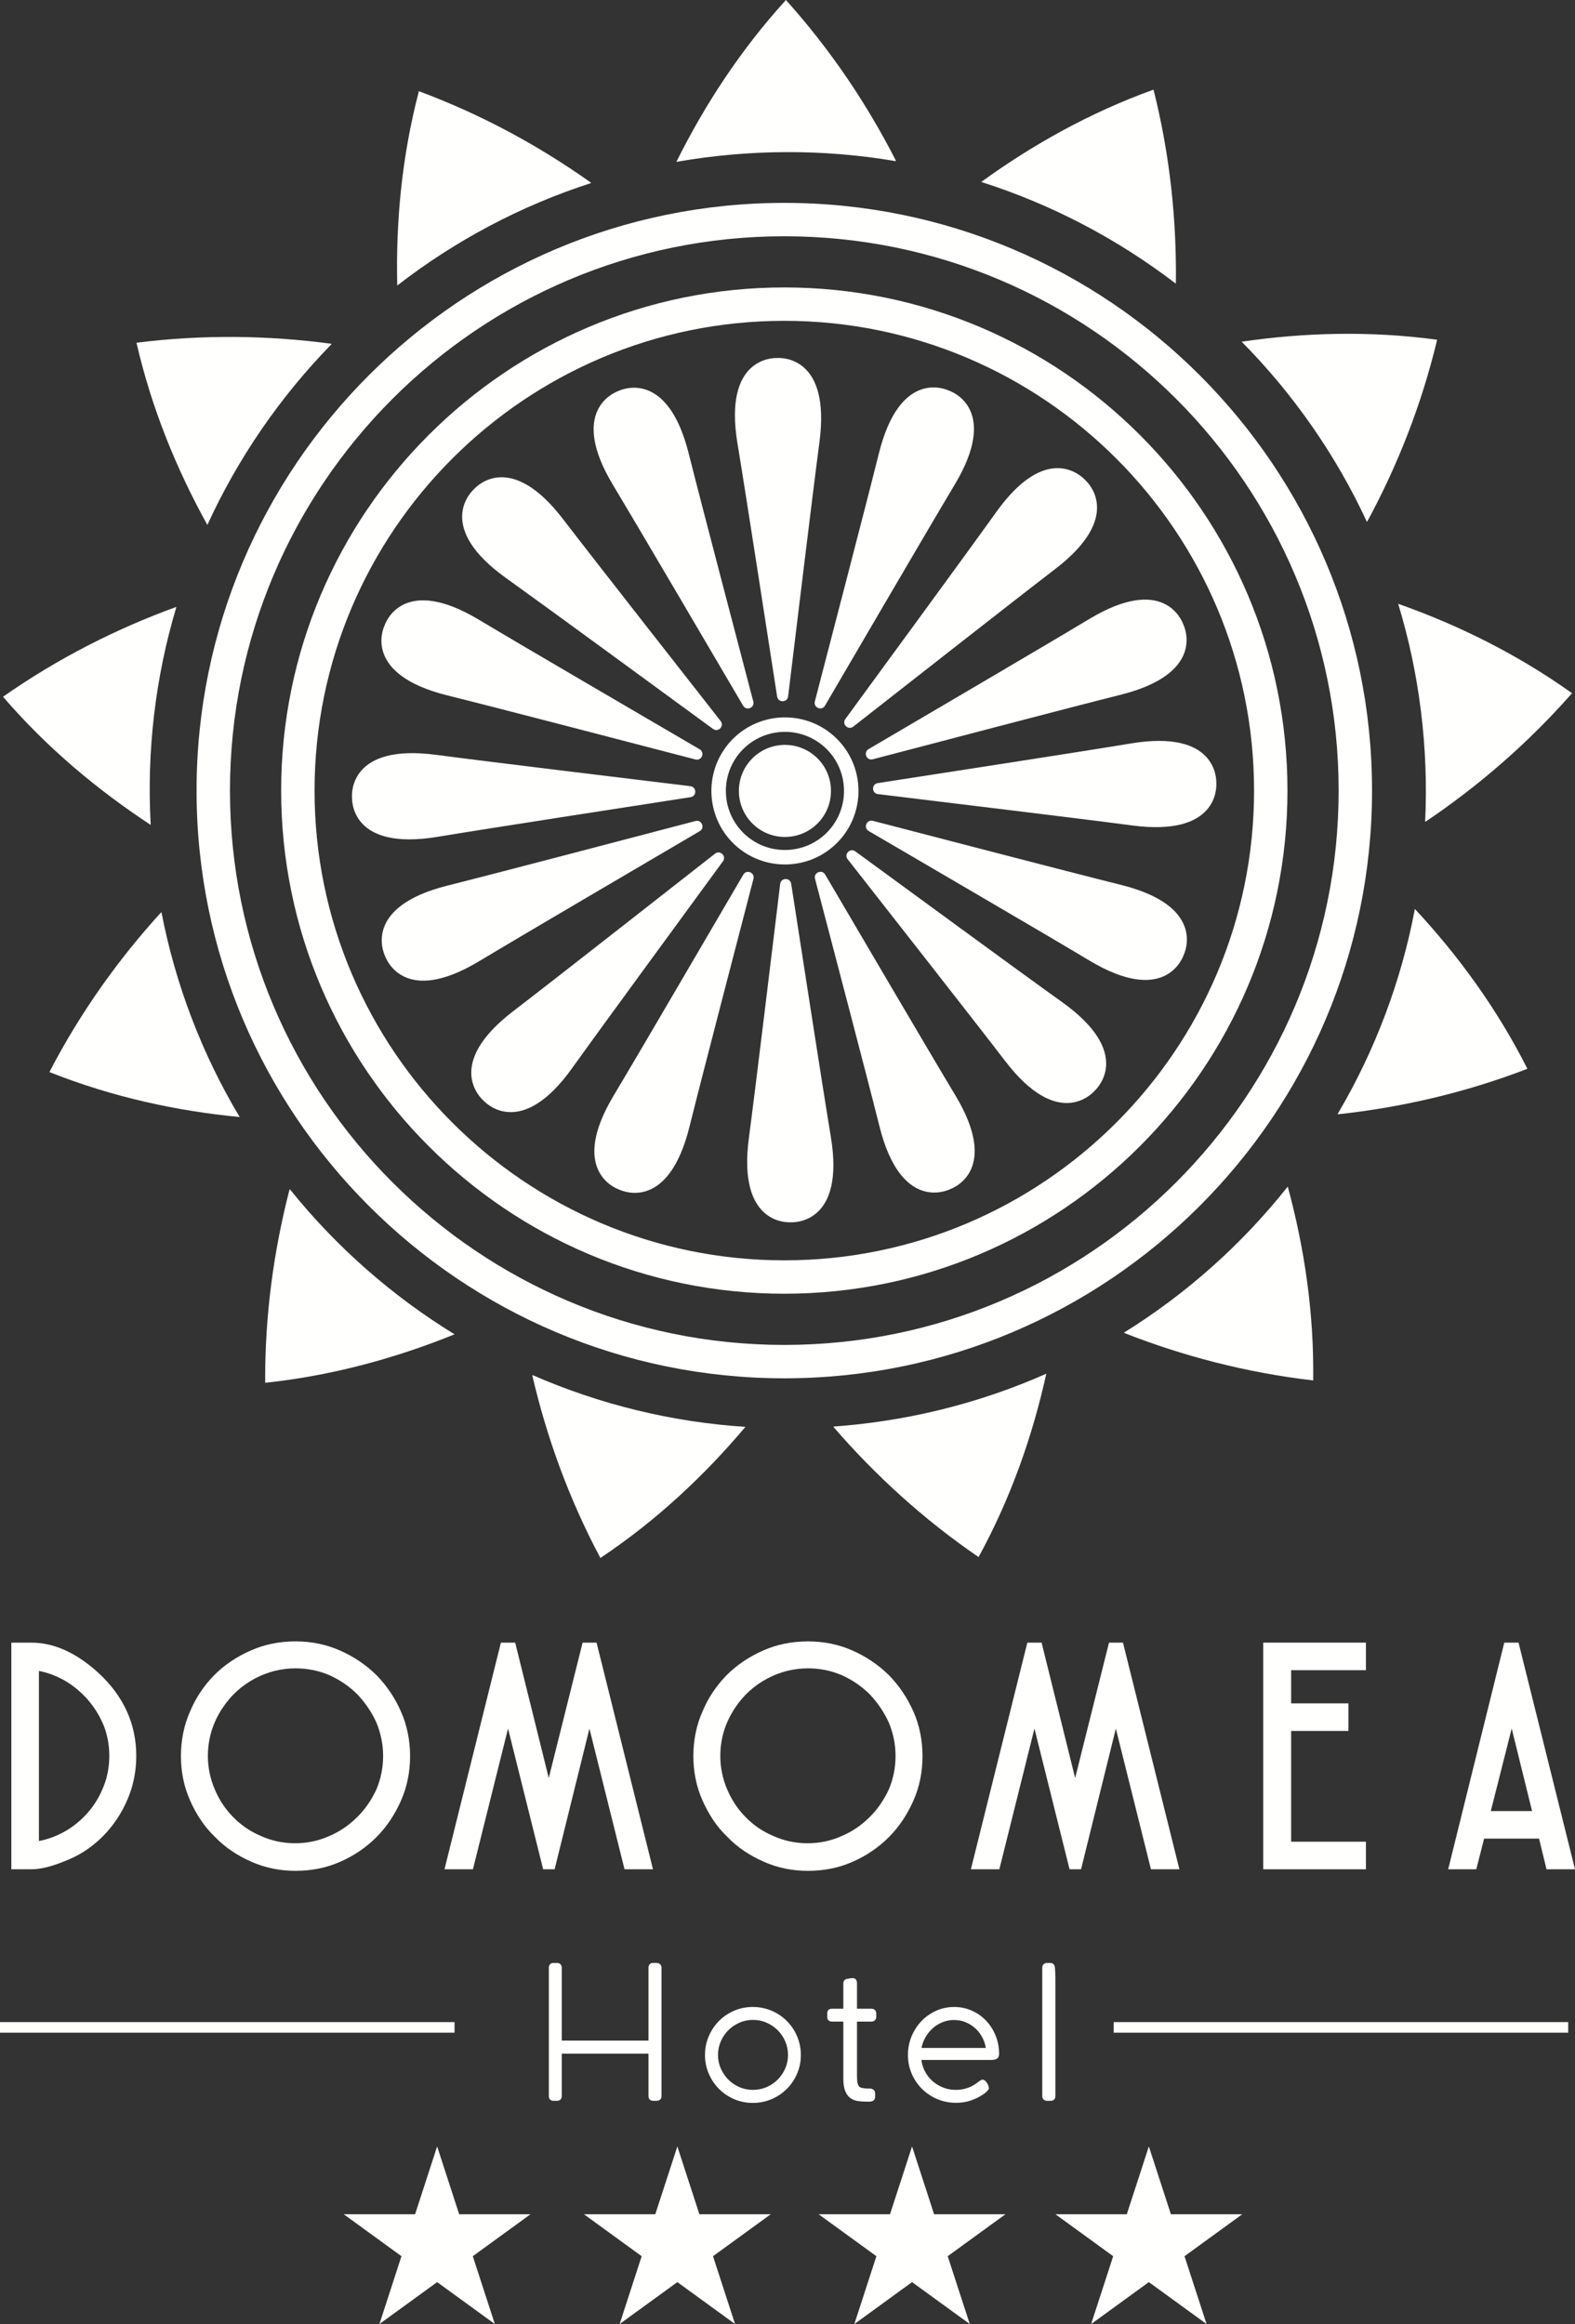
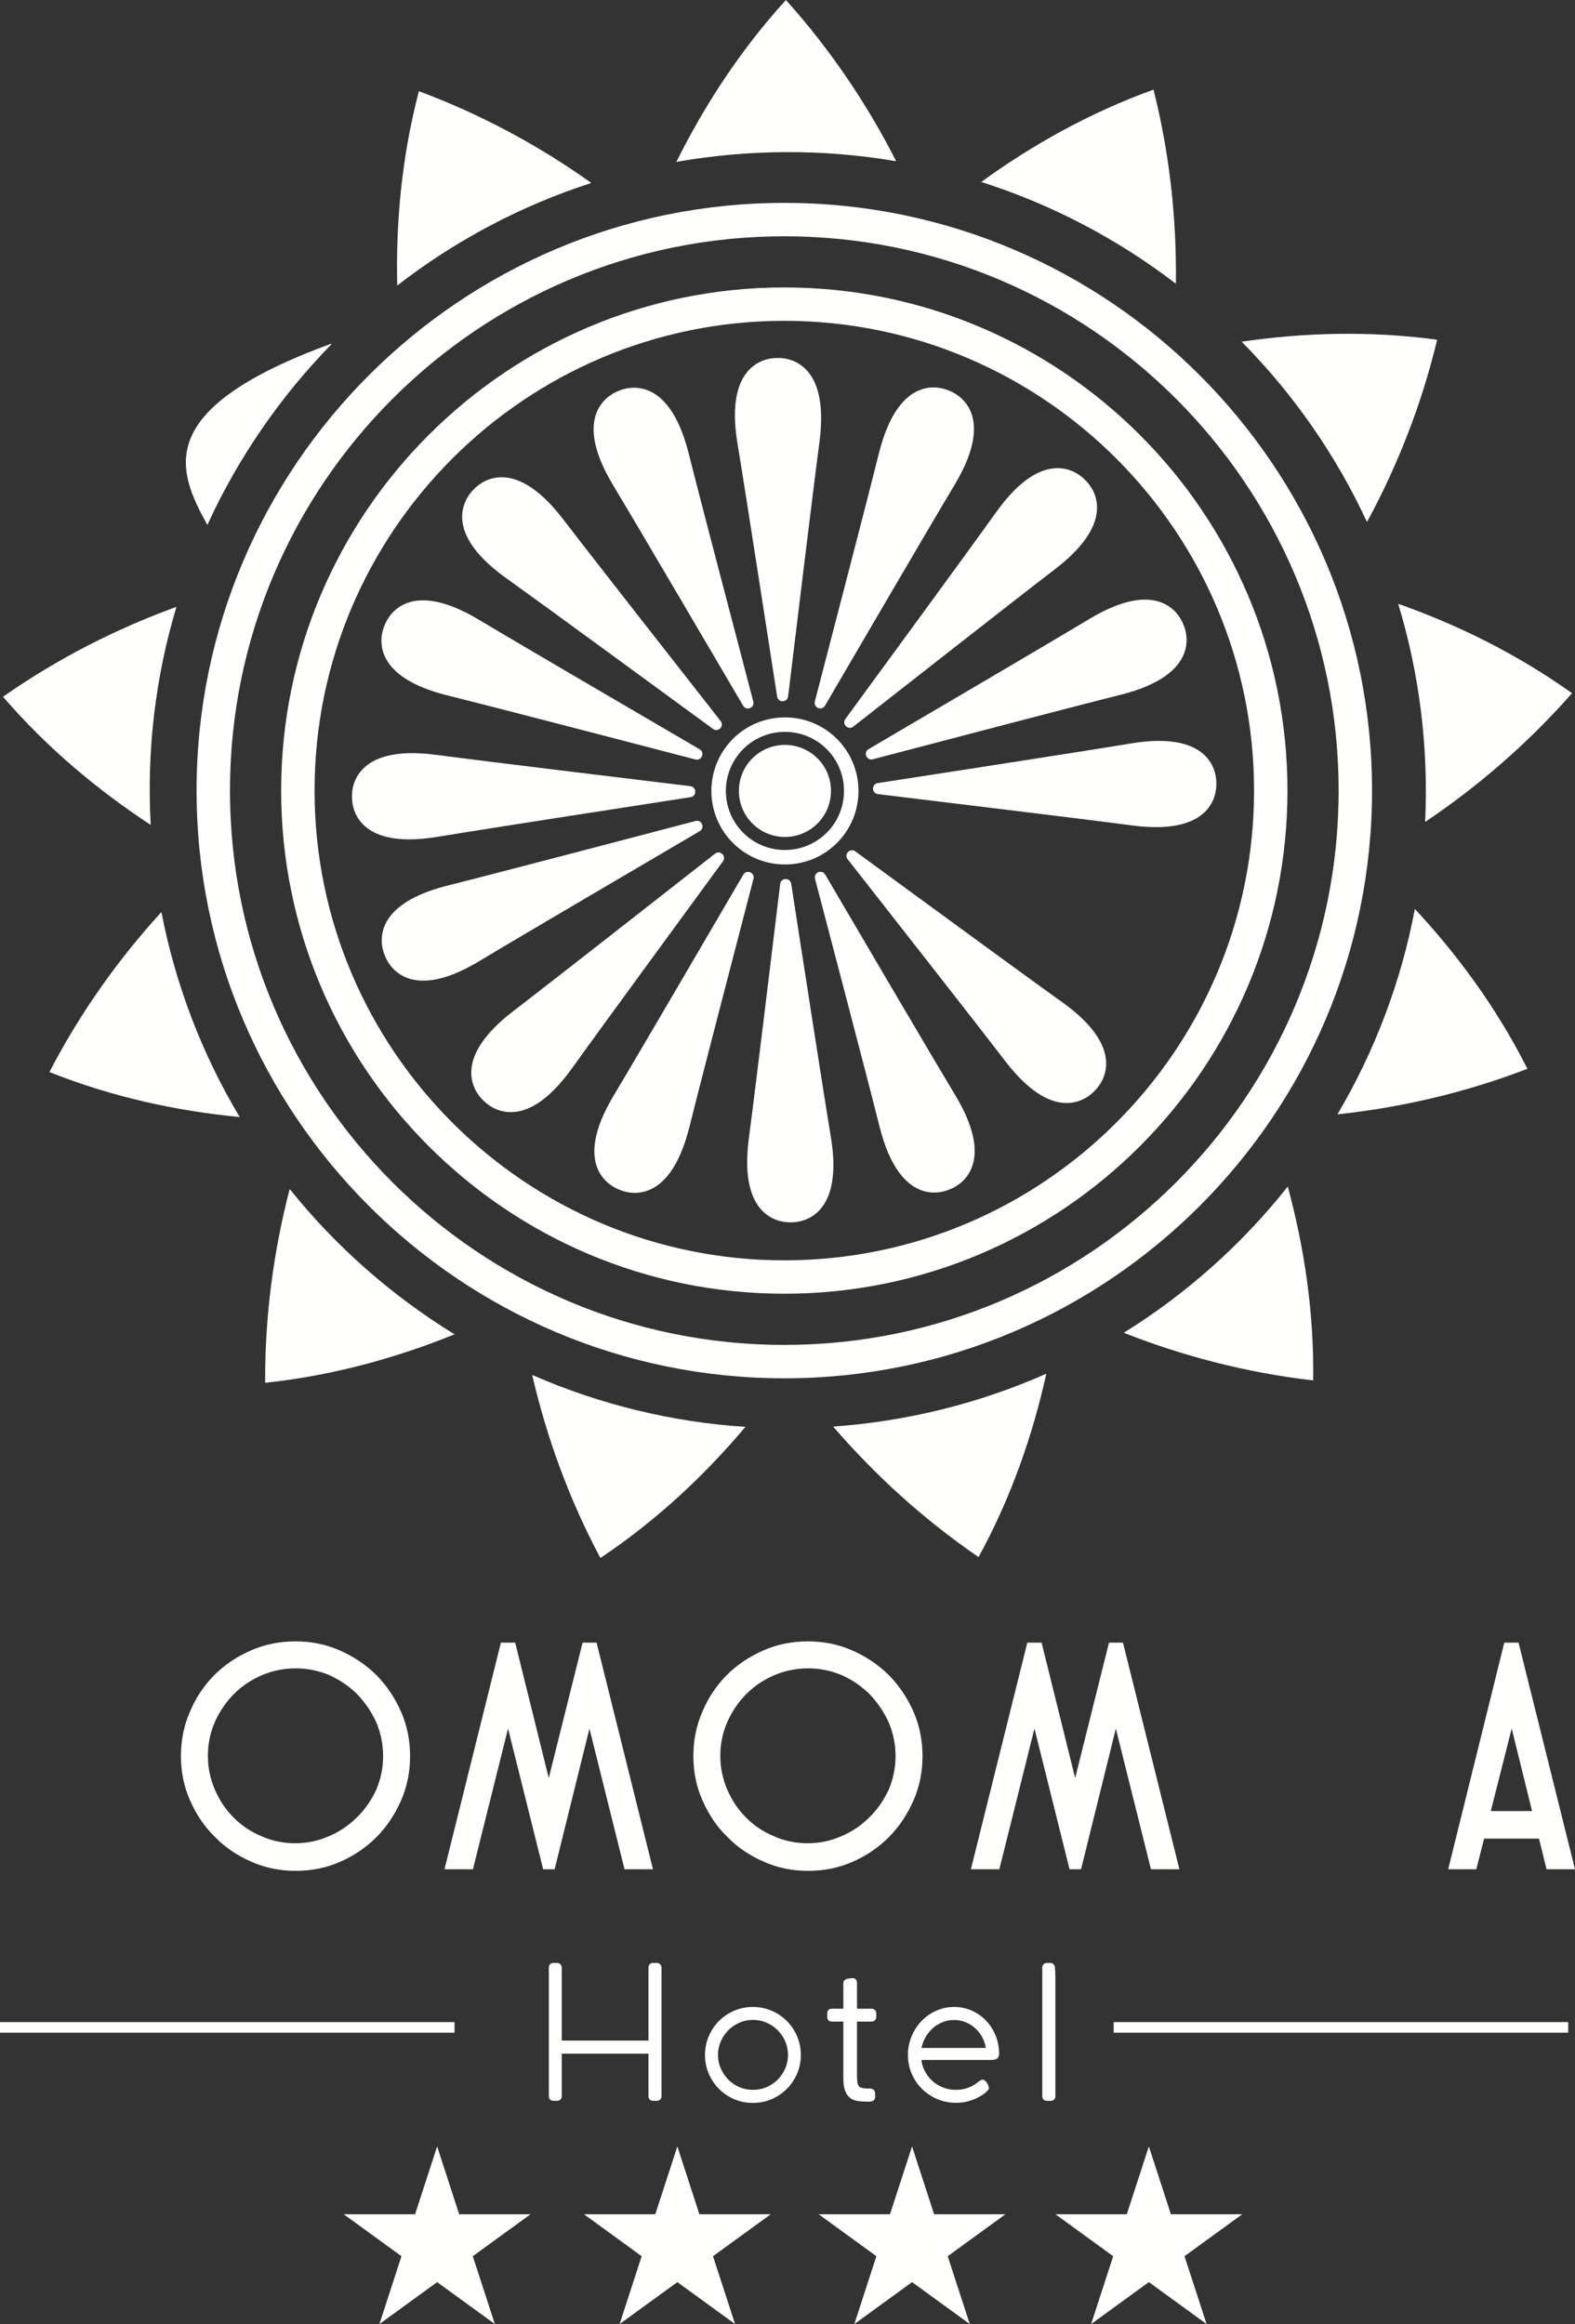
<svg xmlns="http://www.w3.org/2000/svg" width="149.089px" height="220px" viewBox="0 0 149.089 220" version="1.1">
  <rect x="0" y="0" width="149.089" height="220" fill="#333333" stroke="none" />
  <title>Logo_Bianco</title>
  <g id="Page-1" stroke="none" stroke-width="1" fill="none" fill-rule="evenodd">
    <g id="Logo_Bianco" fill="#FFFFFE">
      <path d="M61.385,198.416 C61.385,198.705 61.551,198.869 61.838,198.869 L62.139,198.869 C62.443,198.869 62.619,198.705 62.619,198.416 L62.619,186.266 C62.619,186.092 62.539,185.988 62.474,185.93 C62.385,185.854 62.273,185.815 62.139,185.815 L61.838,185.815 C61.693,185.815 61.58,185.856 61.502,185.94 C61.424,186.022 61.385,186.133 61.385,186.266 L61.385,193.166 L53.176,193.166 L53.176,186.266 C53.176,186.129 53.133,186.018 53.047,185.934 C52.963,185.854 52.85,185.815 52.715,185.815 L52.406,185.815 C52.26,185.815 52.147,185.856 52.07,185.94 C51.992,186.022 51.953,186.133 51.953,186.266 L51.953,198.416 C51.953,198.705 52.119,198.869 52.406,198.869 L52.707,198.869 C53.006,198.869 53.176,198.705 53.176,198.416 L53.176,194.406 L61.385,194.406 L61.385,198.416 Z" id="Fill-1" />
      <path d="M74.593,194.53 C74.593,194.983 74.504,195.413 74.33,195.809 C74.154,196.206 73.914,196.561 73.615,196.862 C73.318,197.161 72.961,197.403 72.56,197.575 C71.75,197.921 70.789,197.917 69.994,197.575 C69.594,197.403 69.242,197.163 68.943,196.862 C68.646,196.561 68.406,196.206 68.23,195.809 C68.053,195.413 67.965,194.983 67.965,194.53 C67.965,194.077 68.055,193.642 68.23,193.241 C68.406,192.839 68.646,192.483 68.943,192.185 C69.24,191.888 69.594,191.647 69.996,191.47 C70.394,191.296 70.826,191.208 71.279,191.208 C71.73,191.208 72.16,191.296 72.56,191.47 C72.963,191.647 73.318,191.888 73.615,192.185 C73.914,192.483 74.154,192.839 74.33,193.241 C74.504,193.642 74.593,194.077 74.593,194.53 M74.482,191.312 C74.072,190.903 73.584,190.575 73.035,190.339 C71.933,189.866 70.592,189.866 69.494,190.339 C68.947,190.577 68.463,190.903 68.057,191.312 C67.65,191.72 67.326,192.208 67.09,192.759 C66.853,193.31 66.734,193.905 66.734,194.53 C66.734,195.155 66.853,195.747 67.09,196.296 C67.326,196.845 67.65,197.331 68.057,197.739 C68.463,198.149 68.947,198.475 69.494,198.712 C70.043,198.948 70.637,199.067 71.263,199.067 C71.888,199.067 72.484,198.948 73.035,198.712 C73.584,198.477 74.072,198.149 74.482,197.739 C74.89,197.331 75.218,196.847 75.453,196.296 C75.689,195.747 75.808,195.153 75.808,194.53 C75.808,193.907 75.689,193.31 75.453,192.759 C75.218,192.208 74.89,191.72 74.482,191.312" id="Fill-3" />
      <path d="M82.467,191.371 C82.604,191.371 82.719,191.334 82.805,191.259 C82.897,191.179 82.947,191.058 82.947,190.9 L82.947,190.617 C82.947,190.459 82.897,190.338 82.803,190.257 C82.717,190.185 82.602,190.148 82.467,190.148 L81.123,190.148 L81.123,187.754 C81.123,187.625 81.096,187.515 81.043,187.422 C80.996,187.345 80.897,187.25 80.672,187.25 L80.668,187.25 L80.236,187.312 C79.977,187.351 79.83,187.513 79.83,187.754 L79.83,190.148 L78.787,190.148 C78.639,190.148 78.524,190.181 78.44,190.25 C78.352,190.324 78.307,190.441 78.307,190.601 L78.307,190.918 C78.307,191.078 78.352,191.197 78.44,191.267 C78.522,191.336 78.637,191.371 78.787,191.371 L79.83,191.371 L79.83,196.757 C79.83,197.251 79.885,197.632 80,197.923 C80.115,198.22 80.274,198.445 80.481,198.599 C80.68,198.751 80.922,198.849 81.201,198.89 C81.463,198.929 81.746,198.947 82.037,198.947 L82.295,198.947 C82.434,198.947 82.555,198.917 82.656,198.859 C82.742,198.808 82.842,198.701 82.842,198.468 L82.842,198.183 C82.842,197.984 82.754,197.874 82.678,197.816 C82.582,197.742 82.467,197.706 82.338,197.706 L82.033,197.706 C81.865,197.691 81.711,197.671 81.58,197.644 C81.479,197.624 81.395,197.583 81.33,197.515 C81.264,197.449 81.213,197.345 81.178,197.201 C81.141,197.046 81.123,196.818 81.123,196.525 L81.123,191.371 L82.467,191.371 Z" id="Fill-5" />
      <path d="M93.317,193.862 L87.229,193.862 C87.297,193.528 87.412,193.21 87.571,192.917 C87.758,192.573 87.991,192.274 88.268,192.022 C88.545,191.77 88.862,191.571 89.211,191.43 C89.903,191.147 90.729,191.145 91.42,191.434 C91.764,191.577 92.078,191.778 92.348,192.03 C92.617,192.278 92.842,192.579 93.014,192.921 C93.162,193.216 93.264,193.532 93.317,193.862 M94.33,194.903 C94.44,194.848 94.572,194.716 94.572,194.417 C94.572,193.794 94.457,193.204 94.233,192.665 C94.008,192.122 93.701,191.651 93.317,191.257 C92.934,190.86 92.481,190.546 91.971,190.323 C90.926,189.862 89.66,189.874 88.621,190.341 C88.094,190.577 87.625,190.903 87.231,191.315 C86.836,191.723 86.52,192.208 86.291,192.759 C86.061,193.313 85.944,193.907 85.944,194.53 C85.944,195.155 86.063,195.747 86.299,196.296 C86.534,196.848 86.862,197.329 87.272,197.735 C87.68,198.143 88.166,198.469 88.719,198.704 C89.27,198.938 89.867,199.057 90.489,199.057 C90.99,199.057 91.463,198.985 91.893,198.84 C92.319,198.698 92.725,198.495 93.102,198.239 C93.184,198.18 93.27,198.112 93.358,198.032 C93.453,197.95 93.531,197.858 93.588,197.758 L93.608,197.725 L93.608,197.686 C93.608,197.598 93.59,197.51 93.551,197.409 C93.514,197.319 93.471,197.235 93.42,197.161 C93.369,197.087 93.311,197.022 93.252,196.969 C93.176,196.901 93.096,196.864 92.994,196.864 L92.985,196.864 C92.897,196.88 92.805,196.928 92.69,197.012 C92.598,197.081 92.514,197.145 92.442,197.2 C92.166,197.407 91.856,197.567 91.52,197.674 C90.789,197.907 89.955,197.887 89.258,197.604 C88.875,197.448 88.532,197.237 88.241,196.973 C87.953,196.71 87.711,196.393 87.526,196.026 C87.366,195.708 87.262,195.362 87.217,194.999 L93.852,194.999 C94.043,194.999 94.199,194.969 94.33,194.903" id="Fill-7" />
      <path d="M99.858,186.25 C99.843,186.125 99.8,186.02 99.733,185.942 C99.657,185.858 99.544,185.815 99.399,185.815 L99.13,185.815 C98.997,185.815 98.884,185.854 98.798,185.932 C98.706,186.014 98.661,186.129 98.661,186.266 L98.661,198.416 C98.661,198.705 98.835,198.869 99.141,198.869 L99.44,198.869 C99.735,198.869 99.903,198.705 99.903,198.416 L99.903,187.238 C99.903,187.063 99.899,186.891 99.889,186.723 C99.88,186.557 99.87,186.399 99.858,186.25" id="Fill-9" />
      <path d="M56.833,147.482 C62.213,143.891 66.744,139.602 70.561,135.071 C63.627,134.623 56.782,132.957 50.415,130.17 L50.393,130.221 C51.727,135.965 53.811,141.809 56.833,147.482" id="Fill-11" />
      <path d="M27.446,112.585 L27.403,112.619 C25.926,118.331 25.065,124.476 25.1,130.899 C31.526,130.214 37.535,128.536 43.027,126.31 C37.1,122.673 31.799,118.007 27.446,112.585" id="Fill-13" />
      <path d="M15.288,86.373 L15.235,86.383 C11.261,90.744 7.634,95.777 4.677,101.484 C10.688,103.876 16.788,105.175 22.688,105.742 C19.12,99.779 16.606,93.199 15.288,86.373" id="Fill-15" />
      <path d="M14.265,78.089 C13.878,71.134 14.696,64.138 16.691,57.484 L16.638,57.47 C11.097,59.488 5.55,62.269 0.285,65.956 C4.507,70.86 9.308,74.833 14.265,78.089" id="Fill-17" />
-       <path d="M31.383,32.578 L31.344,32.539 C25.496,31.76 19.293,31.639 12.919,32.445 C14.368,38.742 16.756,44.506 19.629,49.691 C22.522,43.371 26.52,37.553 31.383,32.578" id="Fill-19" />
+       <path d="M31.383,32.578 L31.344,32.539 C14.368,38.742 16.756,44.506 19.629,49.691 C22.522,43.371 26.52,37.553 31.383,32.578" id="Fill-19" />
      <path d="M55.938,17.332 L55.921,17.279 C51.114,13.862 45.675,10.875 39.653,8.633 C38.011,14.889 37.462,21.102 37.605,27.027 C43.099,22.764 49.329,19.465 55.938,17.332" id="Fill-21" />
      <path d="M84.791,15.257 L84.801,15.201 C82.125,9.949 78.686,4.779 74.397,0 C70.047,4.775 66.664,10.019 64.024,15.324 C70.879,14.121 77.951,14.084 84.791,15.257" id="Fill-23" />
      <path d="M111.309,26.787 C111.381,20.889 110.76,14.715 109.192,8.485 C103.112,10.678 97.678,13.746 92.883,17.225 C99.502,19.33 105.754,22.6 111.275,26.832 L111.309,26.787 Z" id="Fill-25" />
      <path d="M129.432,49.356 C132.237,44.171 134.544,38.409 136.04,32.161 C129.632,31.29 123.401,31.49 117.534,32.345 C122.427,37.29 126.46,43.077 129.38,49.378 L129.432,49.356 Z" id="Fill-27" />
      <path d="M134.904,77.769 L134.959,77.771 C139.855,74.474 144.566,70.443 148.808,65.621 C143.545,61.867 137.941,59.131 132.352,57.158 C134.375,63.797 135.234,70.822 134.904,77.769" id="Fill-29" />
      <path d="M133.931,86.043 C132.646,92.869 130.158,99.463 126.621,105.451 L126.669,105.48 C132.534,104.844 138.587,103.484 144.583,101.174 C141.671,95.399 137.968,90.379 133.931,86.043" id="Fill-31" />
      <path d="M121.899,112.324 C117.577,117.775 112.31,122.478 106.407,126.142 L106.435,126.189 C111.925,128.345 117.923,129.939 124.305,130.675 C124.397,124.21 123.45,118.047 121.899,112.324" id="Fill-33" />
      <path d="M99.044,130.037 C92.695,132.854 85.857,134.543 78.906,135.041 L78.91,135.096 C82.773,139.557 87.328,143.771 92.632,147.396 C95.732,141.721 97.765,135.822 99.044,130.037" id="Fill-35" />
      <path d="M47.882,54.705 C52.456,57.984 62.491,65.351 67.493,69.002 C67.985,69.363 68.591,68.736 68.216,68.256 C64.403,63.377 56.71,53.588 53.284,49.125 C48.324,42.666 45.134,45.998 44.828,46.346 C44.49,46.664 41.265,49.961 47.882,54.705" id="Fill-37" />
      <path d="M80.77,68.785 C85.649,64.972 95.438,57.279 99.901,53.853 C106.358,48.895 103.026,45.703 102.678,45.397 C102.362,45.061 99.063,41.834 94.321,48.451 C91.042,53.025 83.673,63.06 80.022,68.062 C79.663,68.554 80.29,69.16 80.77,68.785" id="Fill-39" />
      <path d="M67.686,80.809 C62.807,84.622 53.018,92.315 48.555,95.741 C42.098,100.701 45.43,103.891 45.778,104.197 C46.094,104.533 49.393,107.76 54.135,101.143 C57.414,96.569 64.783,86.534 68.434,81.532 C68.793,81.04 68.166,80.434 67.686,80.809" id="Fill-41" />
      <path d="M100.574,94.889 C96,91.611 85.965,84.244 80.963,80.592 C80.471,80.231 79.864,80.858 80.239,81.338 C84.053,86.217 91.746,96.006 95.172,100.469 C100.131,106.929 103.322,103.595 103.627,103.248 C103.963,102.931 107.191,99.633 100.574,94.889" id="Fill-43" />
      <path d="M33.322,75.468 C33.308,75.931 33.359,80.544 41.392,79.22 C46.943,78.304 59.249,76.416 65.368,75.463 C65.97,75.369 65.956,74.496 65.351,74.422 C59.204,73.67 46.843,72.187 41.263,71.453 C33.193,70.392 33.291,75.006 33.322,75.468" id="Fill-45" />
      <path d="M107.065,70.375 C101.511,71.291 89.206,73.178 83.087,74.131 C82.484,74.226 82.498,75.098 83.105,75.172 C89.251,75.924 101.612,77.408 107.192,78.142 C115.264,79.201 115.163,74.588 115.135,74.127 C115.149,73.664 115.098,69.049 107.065,70.375" id="Fill-47" />
      <path d="M74.893,83.657 C74.799,83.054 73.928,83.068 73.852,83.673 C73.1,89.821 71.619,102.182 70.885,107.762 C69.824,115.834 74.436,115.733 74.897,115.703 C75.361,115.719 79.975,115.668 78.65,107.635 C77.734,102.081 75.848,89.776 74.893,83.657" id="Fill-49" />
      <path d="M73.562,65.938 C73.657,66.54 74.528,66.526 74.603,65.921 C75.355,59.773 76.837,47.412 77.571,41.832 C78.632,33.76 74.019,33.861 73.558,33.892 C73.095,33.877 68.48,33.926 69.806,41.959 C70.722,47.513 72.607,59.819 73.562,65.938" id="Fill-51" />
      <path d="M78.111,82.788 C77.801,82.263 76.996,82.597 77.15,83.188 C78.715,89.18 81.892,101.217 83.264,106.674 C85.252,114.57 89.504,112.777 89.922,112.578 C90.357,112.422 94.628,110.674 90.437,103.694 C87.539,98.87 81.252,88.124 78.111,82.788" id="Fill-53" />
      <path d="M70.345,66.806 C70.654,67.331 71.46,66.997 71.306,66.406 C69.741,60.414 66.564,48.377 65.191,42.92 C63.203,35.024 58.951,36.817 58.533,37.016 C58.099,37.172 53.828,38.92 58.019,45.9 C60.917,50.724 67.204,61.47 70.345,66.806" id="Fill-55" />
-       <path d="M106.123,83.769 C100.662,82.406 88.619,79.255 82.625,77.701 C82.035,77.55 81.701,78.355 82.227,78.665 C87.57,81.794 98.328,88.06 103.158,90.948 C110.146,95.124 111.886,90.851 112.042,90.415 C112.238,89.997 114.023,85.741 106.123,83.769" id="Fill-57" />
      <path d="M42.332,65.825 C47.794,67.188 59.837,70.339 65.831,71.893 C66.421,72.044 66.755,71.239 66.229,70.93 C60.886,67.8 50.128,61.534 45.298,58.646 C38.31,54.47 36.57,58.743 36.414,59.179 C36.217,59.597 34.433,63.853 42.332,65.825" id="Fill-59" />
      <path d="M82.219,70.914 C81.694,71.224 82.028,72.029 82.619,71.875 C88.611,70.31 100.648,67.133 106.105,65.761 C114.001,63.773 112.208,59.521 112.009,59.103 C111.853,58.668 110.105,54.397 103.125,58.588 C98.301,61.486 87.555,67.773 82.219,70.914" id="Fill-61" />
      <path d="M66.237,78.68 C66.761,78.371 66.427,77.565 65.837,77.719 C59.845,79.284 47.808,82.461 42.351,83.834 C34.455,85.822 36.248,90.074 36.447,90.492 C36.603,90.926 38.351,95.197 45.33,91.006 C50.154,88.108 60.901,81.821 66.237,78.68" id="Fill-63" />
      <path d="M78.094,66.798 C81.226,61.456 87.49,50.697 90.378,45.867 C94.556,38.879 90.281,37.14 89.845,36.984 C89.427,36.787 85.173,35.002 83.199,42.902 C81.836,48.361 78.685,60.407 77.133,66.401 C76.98,66.991 77.787,67.325 78.094,66.798" id="Fill-65" />
      <path d="M70.361,82.796 C67.23,88.138 60.965,98.897 58.078,103.727 C53.9,110.715 58.174,112.455 58.611,112.61 C59.029,112.807 63.283,114.592 65.257,106.692 C66.619,101.233 69.771,89.188 71.322,83.194 C71.476,82.603 70.669,82.269 70.361,82.796" id="Fill-67" />
      <path d="M70.282,70.981 C72.428,68.764 75.975,68.706 78.192,70.852 C80.409,72.997 80.467,76.545 78.321,78.762 C76.176,80.977 72.628,81.037 70.411,78.891 C68.196,76.745 68.136,73.198 70.282,70.981 M79.307,79.715 C81.977,76.954 81.905,72.536 79.145,69.866 C76.385,67.196 71.968,67.268 69.296,70.028 C66.626,72.788 66.698,77.204 69.458,79.877 C72.218,82.547 76.637,82.475 79.307,79.715" id="Fill-69" />
      <path d="M77.435,77.903 C79.107,76.176 79.062,73.409 77.334,71.739 C75.607,70.067 72.84,70.112 71.168,71.839 C69.496,73.567 69.541,76.333 71.271,78.003 C72.998,79.676 75.763,79.631 77.435,77.903" id="Fill-71" />
      <path d="M74.242,22.366 C103.175,22.366 126.715,45.906 126.715,74.839 C126.715,103.774 103.175,127.314 74.242,127.314 C45.309,127.314 21.769,103.774 21.769,74.839 C21.769,45.906 45.309,22.366 74.242,22.366 M74.242,130.474 C104.919,130.474 129.877,105.516 129.877,74.839 C129.877,44.164 104.919,19.206 74.242,19.206 C43.565,19.206 18.607,44.164 18.607,74.839 C18.607,105.516 43.565,130.474 74.242,130.474" id="Fill-73" />
      <path d="M74.242,30.37 C98.761,30.37 118.709,50.32 118.709,74.839 C118.709,99.36 98.761,119.307 74.242,119.307 C49.723,119.307 29.776,99.36 29.776,74.839 C29.776,50.32 49.723,30.37 74.242,30.37 M74.242,122.467 C100.505,122.467 121.871,101.102 121.871,74.839 C121.871,48.578 100.505,27.21 74.242,27.21 C47.979,27.21 26.614,48.578 26.614,74.839 C26.614,101.102 47.979,122.467 74.242,122.467" id="Fill-75" />
      <polygon id="Fill-77" points="0 192.419 43.026 192.419 43.026 191.417 0 191.417" />
      <polygon id="Fill-79" points="105.421 192.419 148.447 192.419 148.447 191.417 105.421 191.417" />
      <polygon id="Fill-80" points="43.465 209.608 41.379 203.186 39.291 209.608 32.539 209.608 38.002 213.578 35.916 220 41.379 216.031 46.842 220 44.754 213.578 50.217 209.608" />
      <polygon id="Fill-81" points="66.204 209.608 64.118 203.186 62.029 209.608 55.277 209.608 60.74 213.578 58.654 220 64.118 216.031 69.581 220 67.493 213.578 72.956 209.608" />
      <polygon id="Fill-82" points="88.421 209.608 86.335 203.186 84.247 209.608 77.494 209.608 82.958 213.578 80.872 220 86.335 216.031 91.798 220 89.71 213.578 95.173 209.608" />
      <polygon id="Fill-83" points="110.837 209.608 108.75 203.186 106.662 209.608 99.91 209.608 105.373 213.578 103.287 220 108.75 216.031 114.214 220 112.126 213.578 117.589 209.608" />
-       <path d="M3.683,158.174 C4.493,158.332 5.282,158.623 6.032,159.037 C6.466,159.282 6.872,159.559 7.239,159.86 C7.607,160.162 7.958,160.5 8.275,160.854 C8.917,161.59 9.435,162.424 9.81,163.324 C10.167,164.223 10.347,165.195 10.347,166.209 C10.347,167.242 10.167,168.213 9.81,169.096 C9.433,170.059 8.927,170.898 8.304,171.594 C7.665,172.328 6.911,172.939 6.064,173.41 C5.308,173.828 4.509,174.119 3.683,174.277 L3.683,158.174 Z M1.072,155.498 L1.072,176.951 L2.986,176.951 C3.853,176.951 4.927,176.681 6.265,176.127 C6.767,175.924 7.253,175.687 7.708,175.418 C8.161,175.152 8.597,174.84 8.999,174.498 C9.796,173.842 10.499,173.057 11.087,172.164 C11.372,171.734 11.632,171.281 11.855,170.814 C12.077,170.346 12.274,169.854 12.437,169.34 C12.743,168.342 12.899,167.289 12.899,166.209 C12.899,163.19 11.692,160.547 9.308,158.35 C7.234,156.457 5.105,155.498 2.986,155.498 L1.072,155.498 Z" id="Fill-84" />
      <path d="M21.096,161.64 L21.098,161.638 C21.868,160.474 22.889,159.55 24.131,158.892 C25.336,158.255 26.635,157.929 27.987,157.929 C29.098,157.929 30.174,158.15 31.182,158.576 C32.184,159.029 33.074,159.642 33.822,160.388 C34.561,161.162 35.166,162.054 35.615,163.027 C36.047,164.058 36.266,165.136 36.266,166.224 C36.266,167.335 36.047,168.409 35.621,169.409 C35.145,170.431 34.535,171.308 33.797,172.025 C33.025,172.796 32.137,173.396 31.152,173.812 C29.096,174.741 26.631,174.687 24.721,173.806 C23.727,173.396 22.842,172.798 22.088,172.025 C21.354,171.294 20.764,170.409 20.329,169.39 C19.897,168.378 19.678,167.314 19.678,166.224 C19.678,164.574 20.153,163.031 21.096,161.64 M18.993,172.267 C19.381,172.851 19.836,173.394 20.336,173.874 C20.827,174.386 21.37,174.841 21.952,175.23 C22.528,175.616 23.151,175.956 23.797,176.239 C25.082,176.808 26.485,177.099 27.973,177.099 C29.498,177.099 30.922,176.808 32.205,176.239 C33.502,175.671 34.656,174.888 35.631,173.911 C36.588,172.952 37.369,171.788 37.959,170.45 C38.529,169.161 38.818,167.745 38.818,166.24 C38.818,164.736 38.529,163.318 37.959,162.031 C37.389,160.728 36.607,159.564 35.629,158.566 C34.637,157.593 33.475,156.81 32.176,156.24 C30.891,155.668 29.475,155.377 27.973,155.377 C26.451,155.377 25.024,155.668 23.739,156.24 C22.397,156.83 21.235,157.615 20.28,158.572 C19.284,159.589 18.51,160.757 17.985,162.029 C17.415,163.314 17.127,164.73 17.127,166.24 C17.127,167.728 17.415,169.134 17.985,170.417 C18.268,171.066 18.606,171.689 18.993,172.267" id="Fill-85" />
      <polygon id="Fill-86" points="55.796 163.634 59.118 176.952 61.811 176.952 56.471 155.496 55.149 155.496 51.944 168.314 48.768 155.496 47.415 155.496 42.19 176.489 42.073 176.952 44.767 176.952 48.091 163.628 51.415 176.952 52.501 176.952" />
      <path d="M73.228,173.807 C72.234,173.397 71.349,172.799 70.592,172.026 C69.861,171.294 69.269,170.407 68.834,169.391 C68.404,168.378 68.183,167.313 68.183,166.225 C68.183,164.575 68.66,163.032 69.603,161.641 L69.603,161.636 C70.375,160.472 71.396,159.55 72.638,158.892 C73.843,158.253 75.14,157.929 76.494,157.929 C77.603,157.929 78.681,158.149 79.687,158.577 C80.691,159.03 81.58,159.643 82.328,160.388 C83.066,161.163 83.671,162.054 84.119,163.026 C84.554,164.059 84.773,165.134 84.773,166.225 C84.773,167.333 84.554,168.409 84.126,169.409 C83.652,170.432 83.039,171.309 82.304,172.026 C81.531,172.797 80.644,173.397 79.656,173.813 C77.603,174.741 75.136,174.688 73.228,173.807 M84.138,173.909 C85.093,172.952 85.876,171.788 86.464,170.45 C87.036,169.161 87.324,167.743 87.324,166.239 C87.324,164.735 87.036,163.319 86.466,162.03 C85.894,160.729 85.113,159.565 84.134,158.567 C83.144,157.593 81.98,156.808 80.683,156.239 C79.396,155.669 77.982,155.378 76.478,155.378 C74.955,155.378 73.531,155.669 72.246,156.239 C70.904,156.831 69.742,157.614 68.787,158.573 C67.789,159.589 67.016,160.757 66.492,162.03 C65.922,163.315 65.633,164.729 65.633,166.239 C65.633,167.729 65.922,169.135 66.49,170.415 C66.775,171.065 67.113,171.69 67.498,172.268 C67.887,172.85 68.342,173.395 68.842,173.874 C69.332,174.387 69.877,174.842 70.457,175.229 C71.035,175.616 71.656,175.957 72.304,176.237 C73.586,176.809 74.992,177.1 76.478,177.1 C78.005,177.1 79.429,176.809 80.712,176.239 C82.009,175.672 83.16,174.889 84.138,173.909" id="Fill-87" />
      <polygon id="Fill-88" points="102.331 176.952 105.626 163.634 108.95 176.952 111.642 176.952 106.3 155.496 104.978 155.496 101.773 168.314 98.597 155.496 97.246 155.496 92.019 176.489 91.904 176.952 94.597 176.952 97.921 163.628 101.245 176.952" />
-       <polygon id="Fill-89" points="129.299 158.107 129.299 155.496 119.577 155.496 119.577 176.952 129.299 176.952 129.299 174.341 122.219 174.341 122.219 163.857 127.641 163.857 127.641 161.244 122.219 161.244 122.219 158.107" />
      <path d="M143.097,163.625 L145.025,171.439 L141.119,171.439 L143.097,163.625 Z M140.486,174.047 L145.683,174.047 L146.394,176.951 L149.089,176.951 L143.746,155.498 L142.394,155.498 L137.084,176.951 L139.746,176.951 L140.486,174.047 Z" id="Fill-90" />
    </g>
  </g>
</svg>